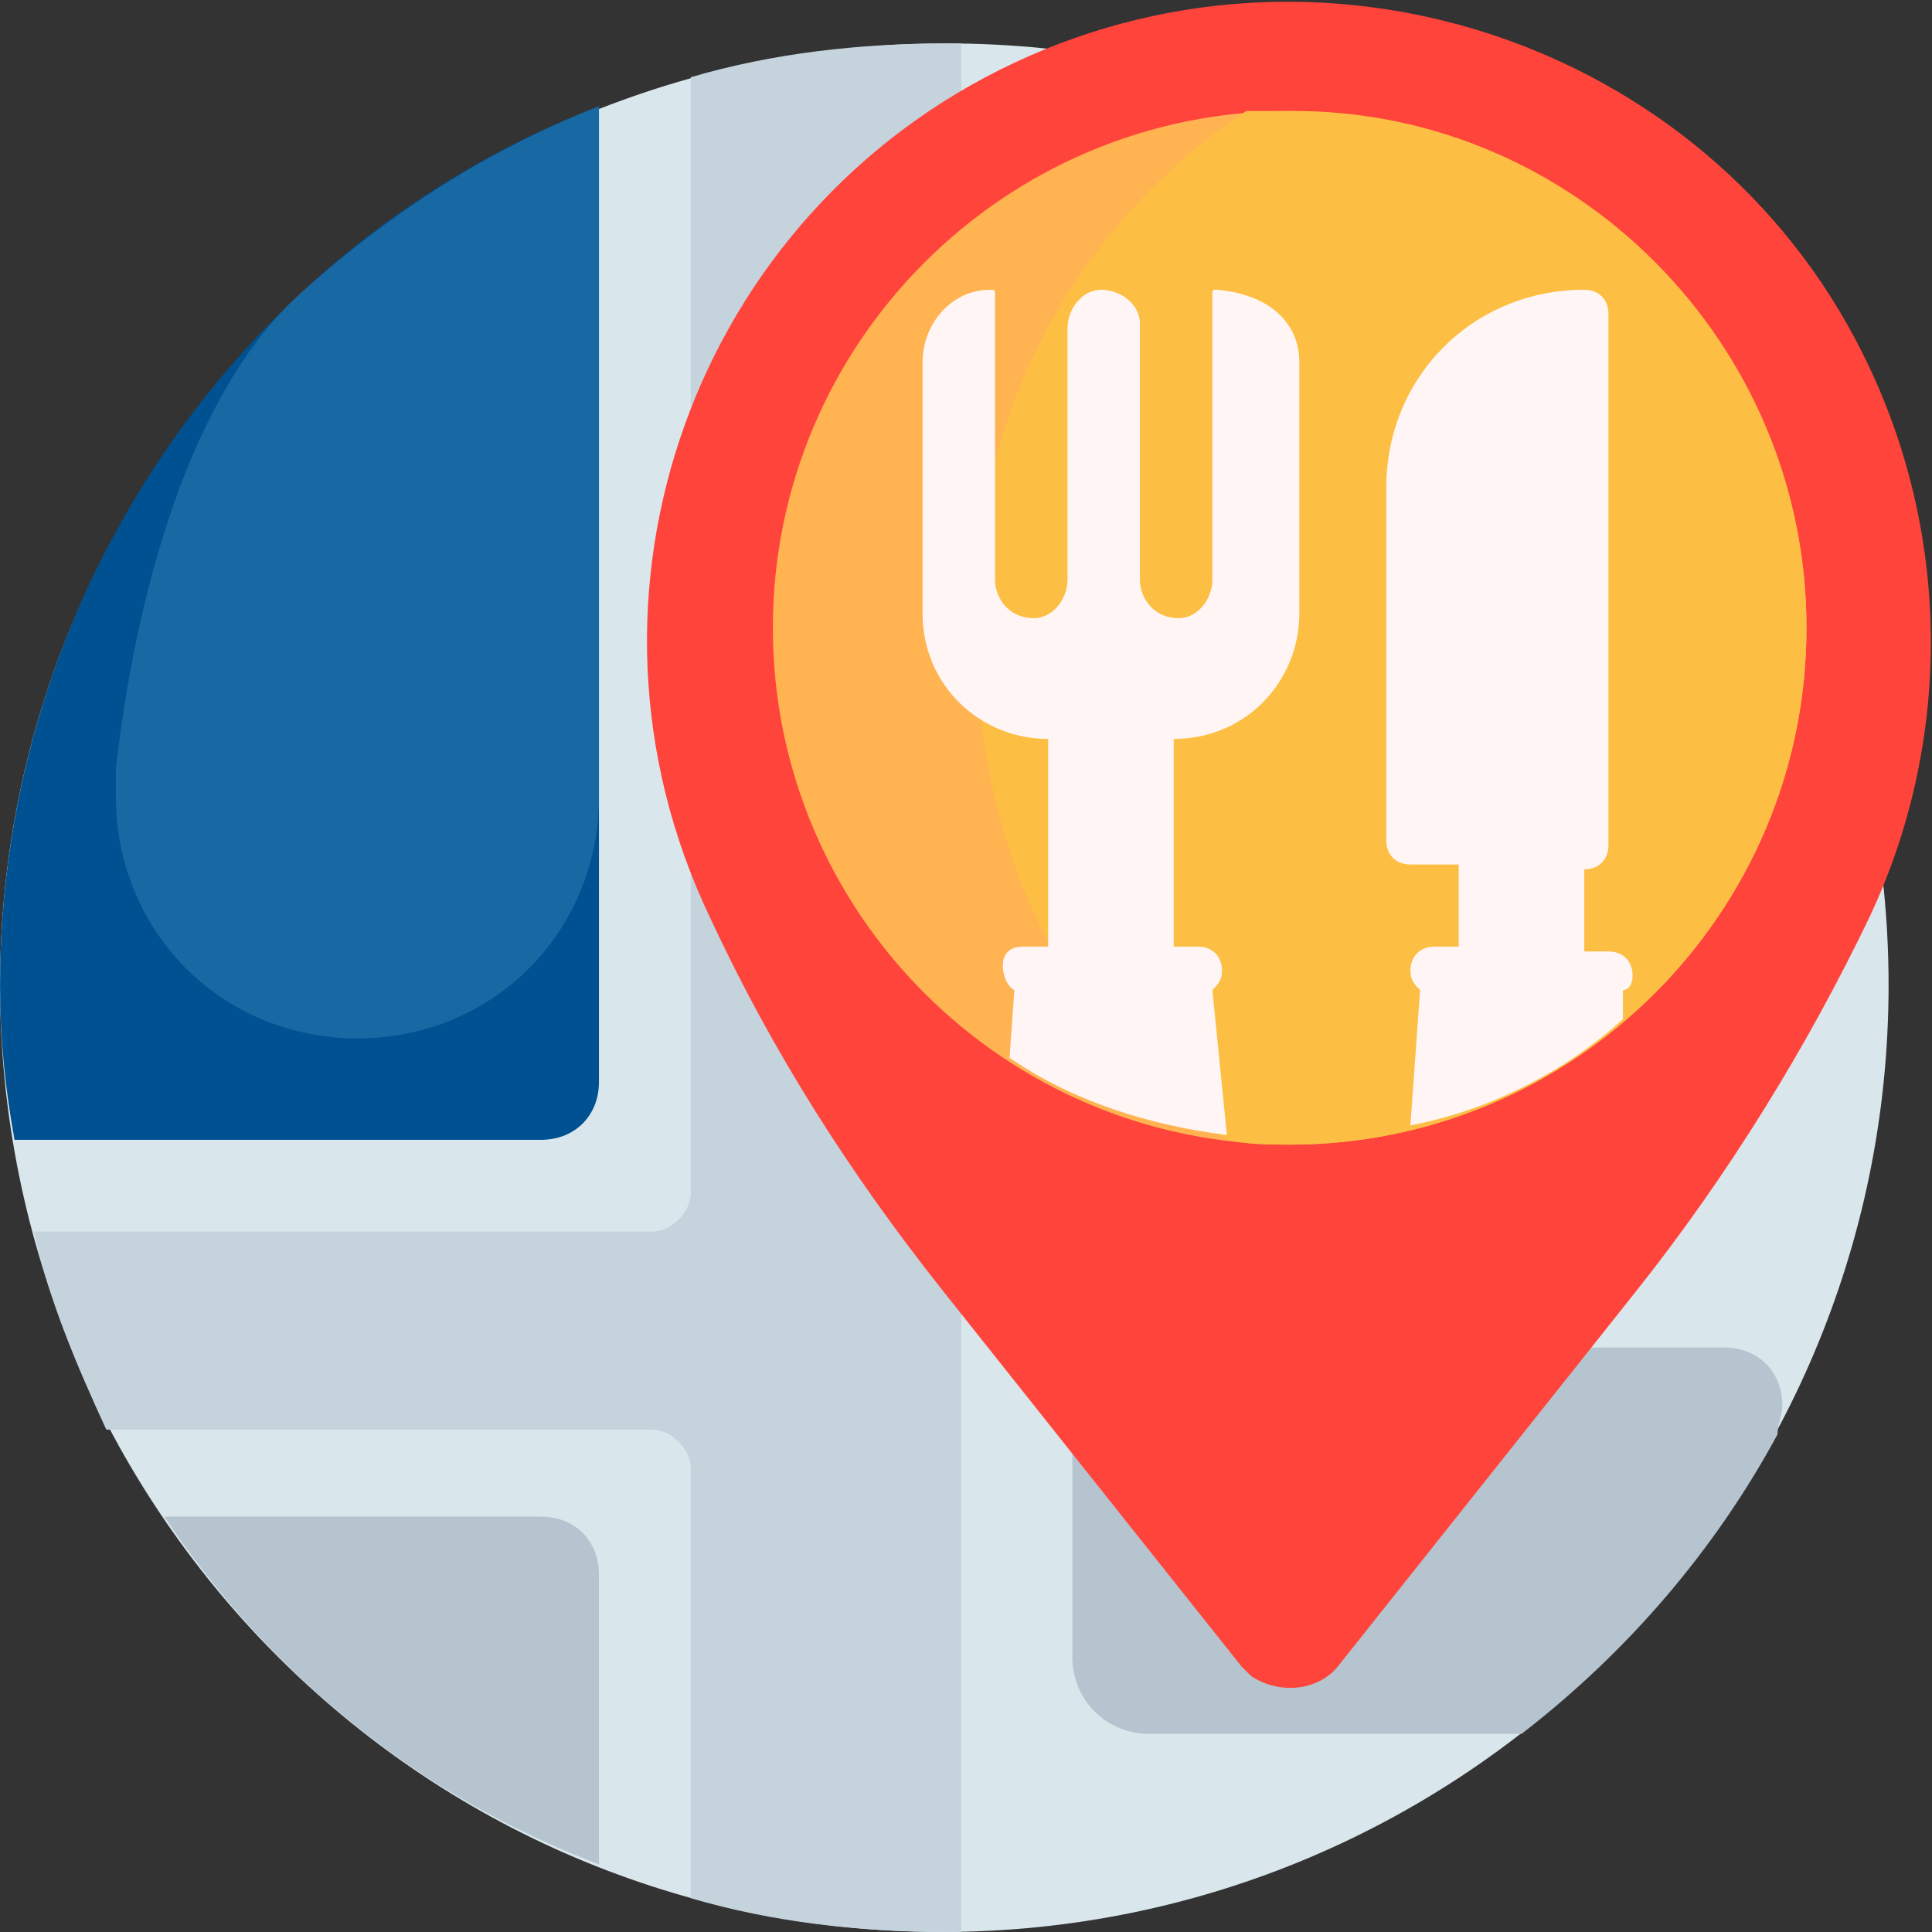
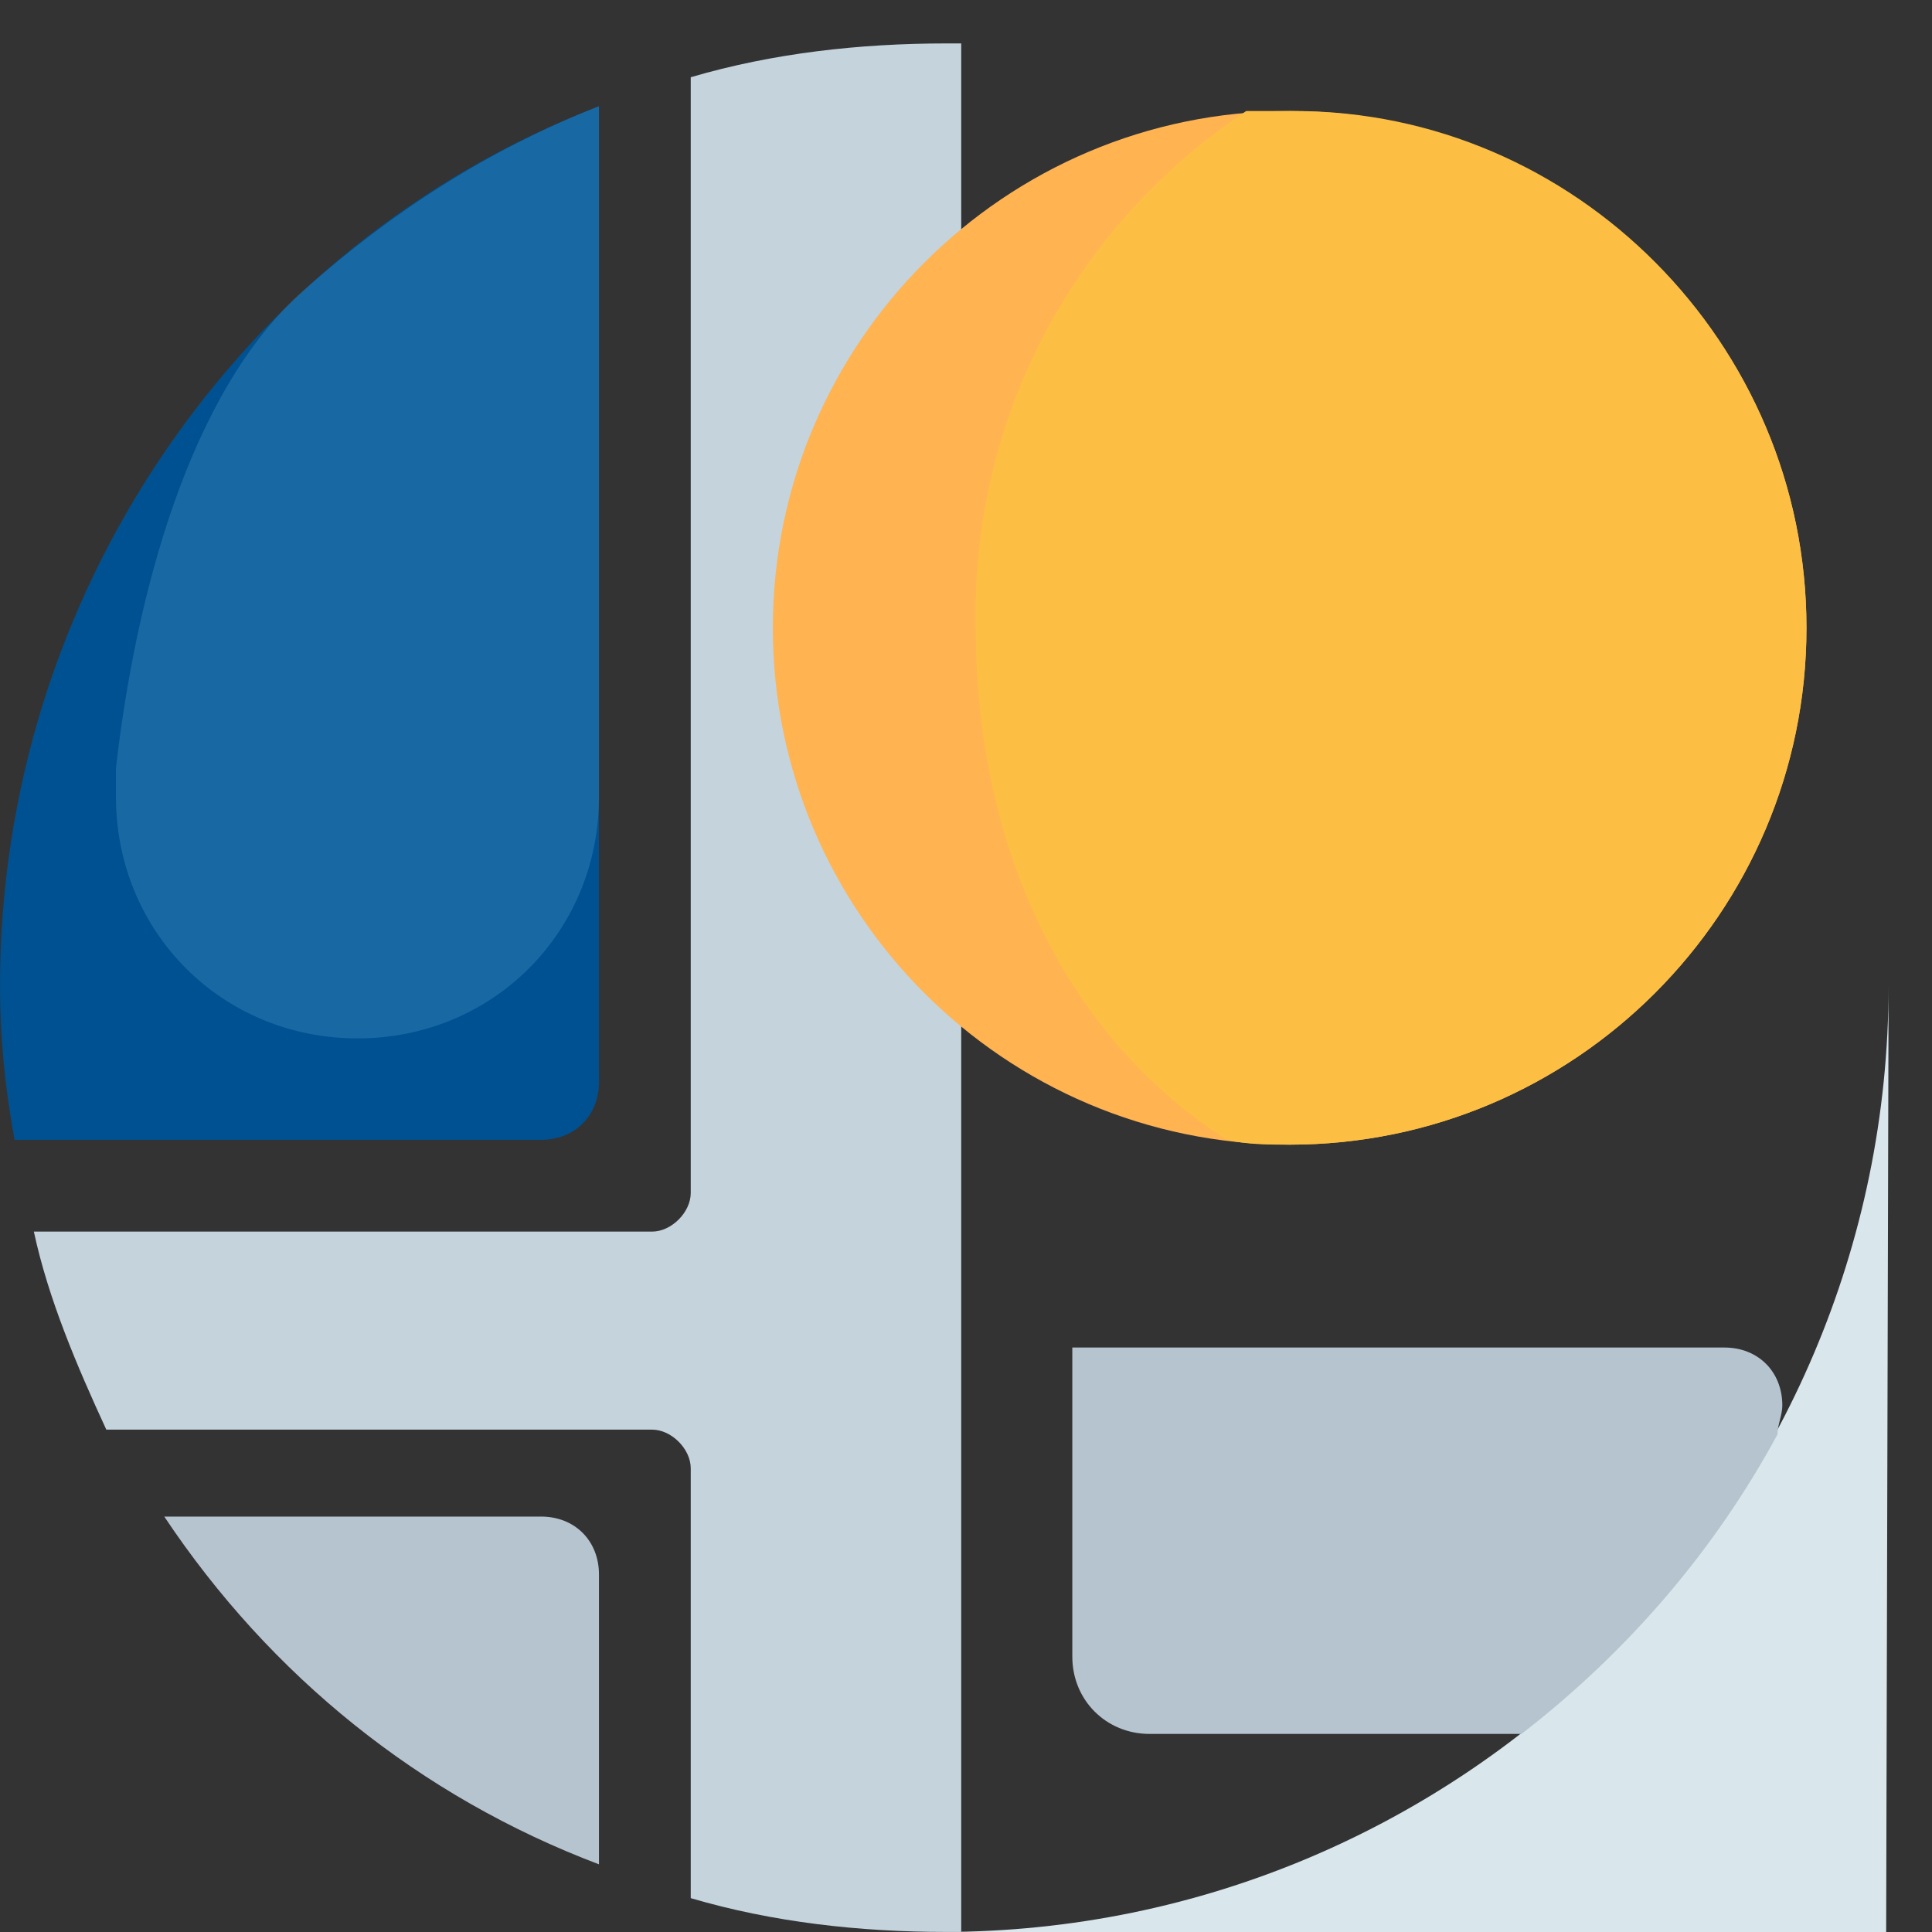
<svg xmlns="http://www.w3.org/2000/svg" viewBox="0 0 40 40" style="enable-background:new 0 0 40 40">
  <rect x="0" y="0" width="40" height="40" fill="#333333" stroke="none" />
-   <path d="M39.6 20.4C39.6 31.2 30.8 40 20 40S.5 31.2.5 20.4 9.3.9 20.1.9s19.5 8.7 19.5 19.5z" style="fill:#d9e7ec" transform="translate(-.499 -.001)" />
+   <path d="M39.6 20.4C39.6 31.2 30.8 40 20 40s19.5 8.7 19.5 19.5z" style="fill:#d9e7ec" transform="translate(-.499 -.001)" />
  <path d="M1.2 25.5H14c.4 0 .8-.4.8-.8V1.6c1.7-.5 3.5-.7 5.3-.7h.3V40h-.3c-1.8 0-3.6-.2-5.3-.7v-8.9c0-.4-.4-.8-.8-.8H2.7c-.6-1.3-1.2-2.7-1.5-4.1z" style="fill:#c5d3dd" transform="translate(-.499 -.001)" />
  <path d="M36.2 27.9c.7 0 1.2.5 1.2 1.2 0 .2-.1.4-.1.6-1.3 2.4-3.1 4.5-5.3 6.2h-7.7c-.9 0-1.6-.7-1.6-1.6v-6.4h13.5zM12.9 38.6v-6c0-.7-.5-1.2-1.2-1.2H3.9c2.2 3.3 5.3 5.8 9 7.2z" style="fill:#b6c4cf" transform="translate(-.499 -.001)" />
  <path d="M12.9 22.4c0 .7-.5 1.2-1.2 1.2H.8c-.2-1.1-.3-2.1-.3-3.2 0-8 4.9-15.3 12.4-18.2v20.2z" style="fill:#005191" transform="translate(-.499 -.001)" />
  <path d="M2.9 15.9c.4-3.5 1.5-7.8 3.9-9.9 1.8-1.6 3.8-2.9 6.1-3.8v14.3c0 2.8-2.2 5-5 5s-5-2.2-5-5v-.6z" style="opacity:.3;fill:#539ed0;enable-background:new" transform="translate(-.499 -.001)" />
-   <path d="M39.2 19c-1.3 2.7-2.9 5.3-4.8 7.7l-6.2 7.8c-.4.5-1.2.6-1.8.2l-.2-.2-6.2-7.8c-1.9-2.4-3.5-4.9-4.8-7.7-3.2-6.7-.3-14.6 6.3-17.7S36.1 1 39.2 7.6c1.7 3.6 1.7 7.8 0 11.4z" style="fill:#ff443b" transform="translate(-.499 -.001)" />
  <path d="M37.9 13c0 5.9-4.8 10.7-10.7 10.7-5.9 0-10.7-4.8-10.7-10.7S21.3 2.3 27.2 2.3c5.9 0 10.7 4.8 10.7 10.7z" style="fill:#ffb351" transform="translate(-.499 -.001)" />
  <path d="M37.9 13c0 5.9-4.8 10.7-10.7 10.7-.4 0-.9 0-1.3-.1-3.3-2.1-5.2-6-5.2-10.6-.1-4.3 2-8.3 5.6-10.7h1c5.8 0 10.6 4.8 10.6 10.7z" style="fill:#fdbf43" transform="translate(-.499 -.001)" />
-   <path d="M27.4 7.5v5.2c0 1.4-1.1 2.6-2.6 2.6v4.3h.5c.3 0 .5.2.5.5 0 .2-.1.3-.2.4l.3 3c-1.6-.2-3.2-.7-4.5-1.6l.1-1.4c-.2-.1-.3-.5-.2-.7.1-.2.3-.2.4-.2h.5v-4.3c-1.4 0-2.6-1.1-2.6-2.6V7.5c0-.8.6-1.5 1.4-1.5.1 0 .1 0 .1.1V12c0 .4.3.8.8.8.4 0 .7-.4.7-.8V6.8c0-.4.3-.8.7-.8.4 0 .8.3.8.7V12c0 .4.3.8.8.8.4 0 .7-.4.7-.8V6.1c0-.1 0-.1.1-.1 1.1.1 1.7.7 1.7 1.5zm6.9 12.7c0-.3-.2-.5-.5-.5h-.5V18c.3 0 .5-.2.5-.5v-11c0-.3-.2-.5-.5-.5-2.3 0-4.1 1.8-4.1 4.1v7.3c0 .3.2.5.5.5h1v1.7h-.5c-.3 0-.5.2-.5.5 0 .2.1.3.2.4l-.2 2.8c1.6-.3 3.2-1.1 4.4-2.2v-.6c.1 0 .2-.1.2-.3z" style="fill:#fff5f5" transform="translate(-.499 -.001)" />
</svg>